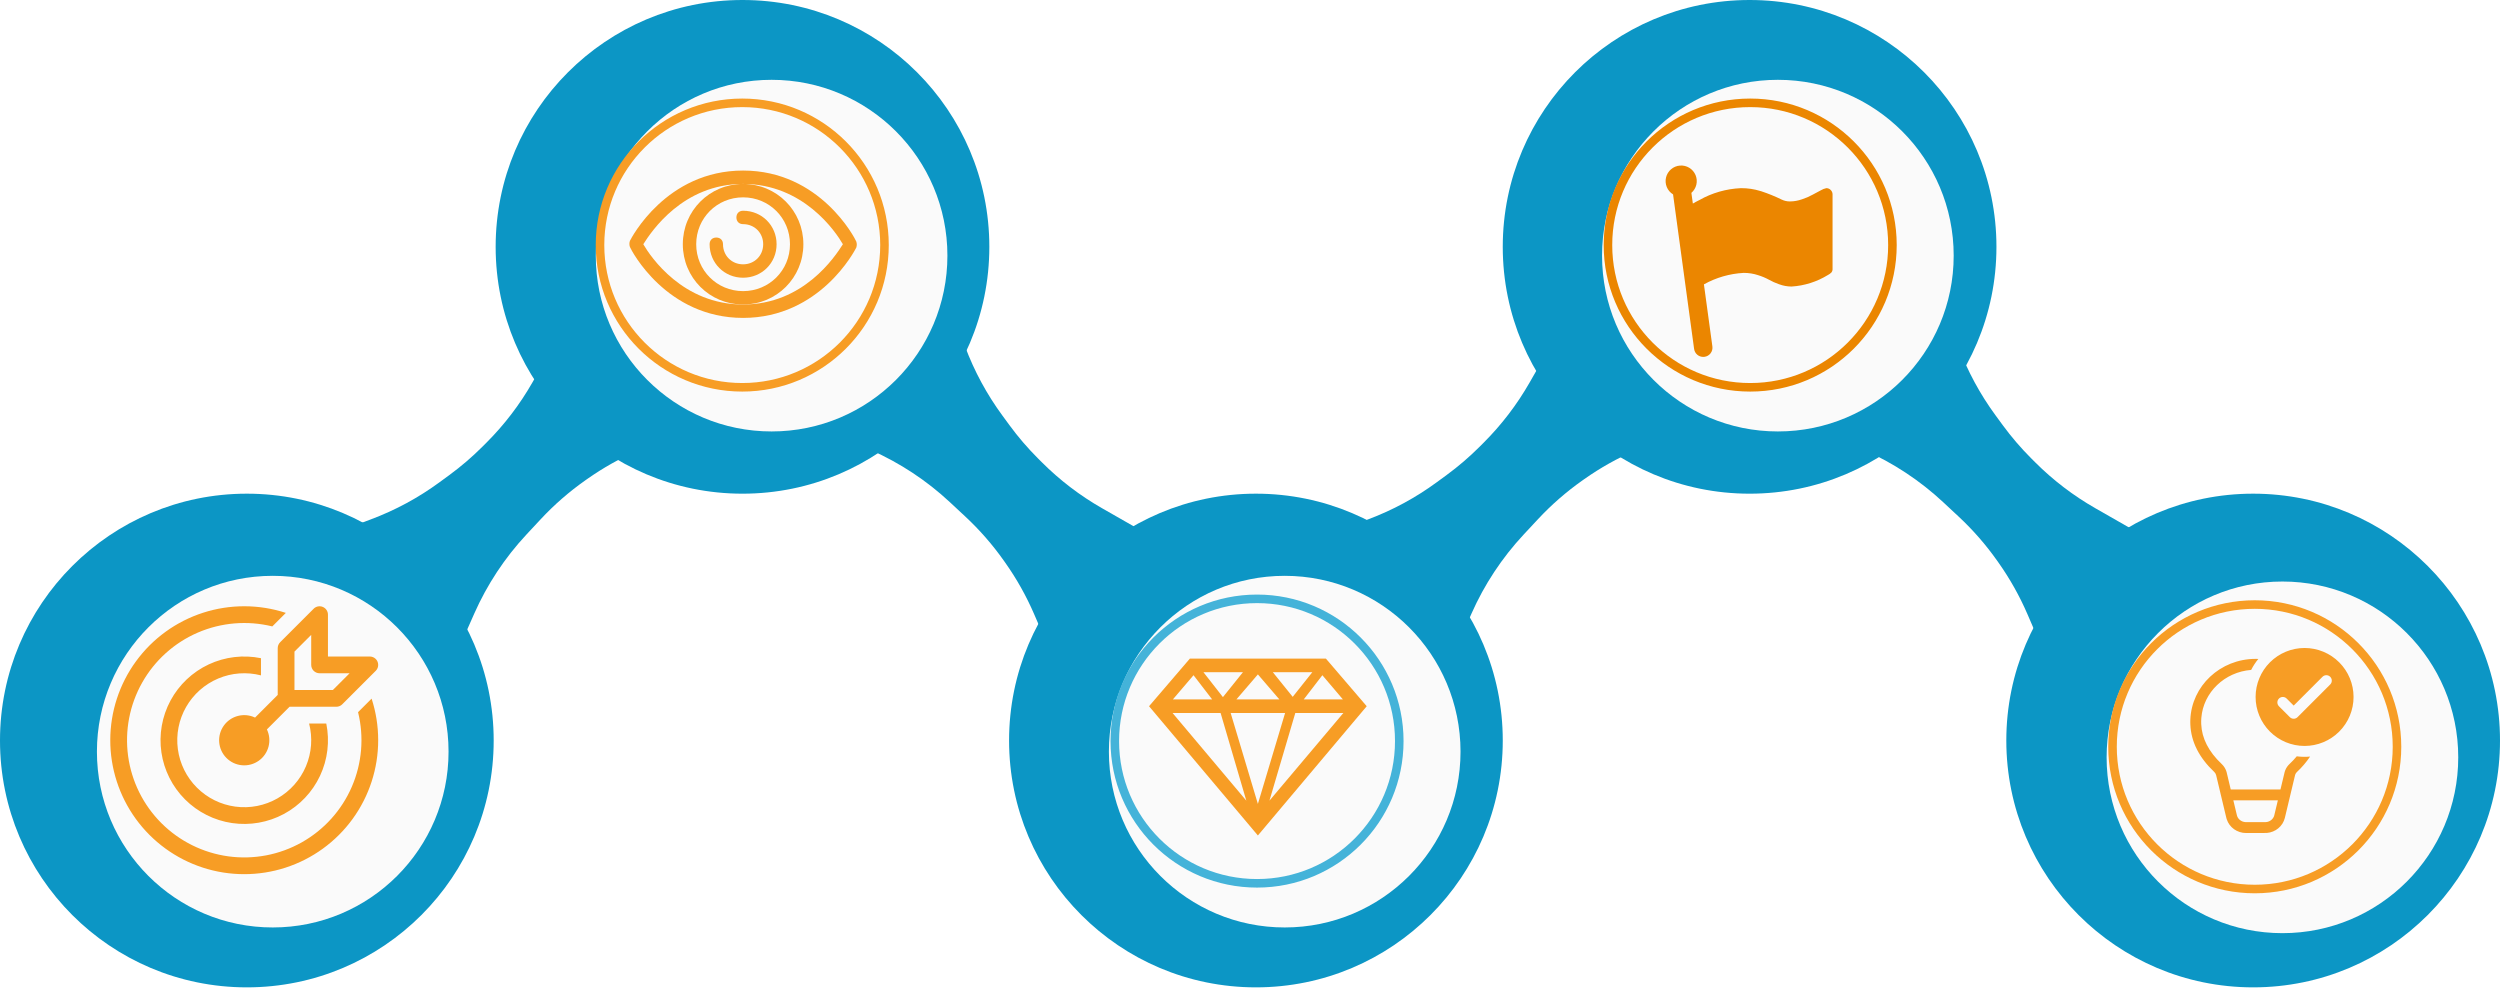
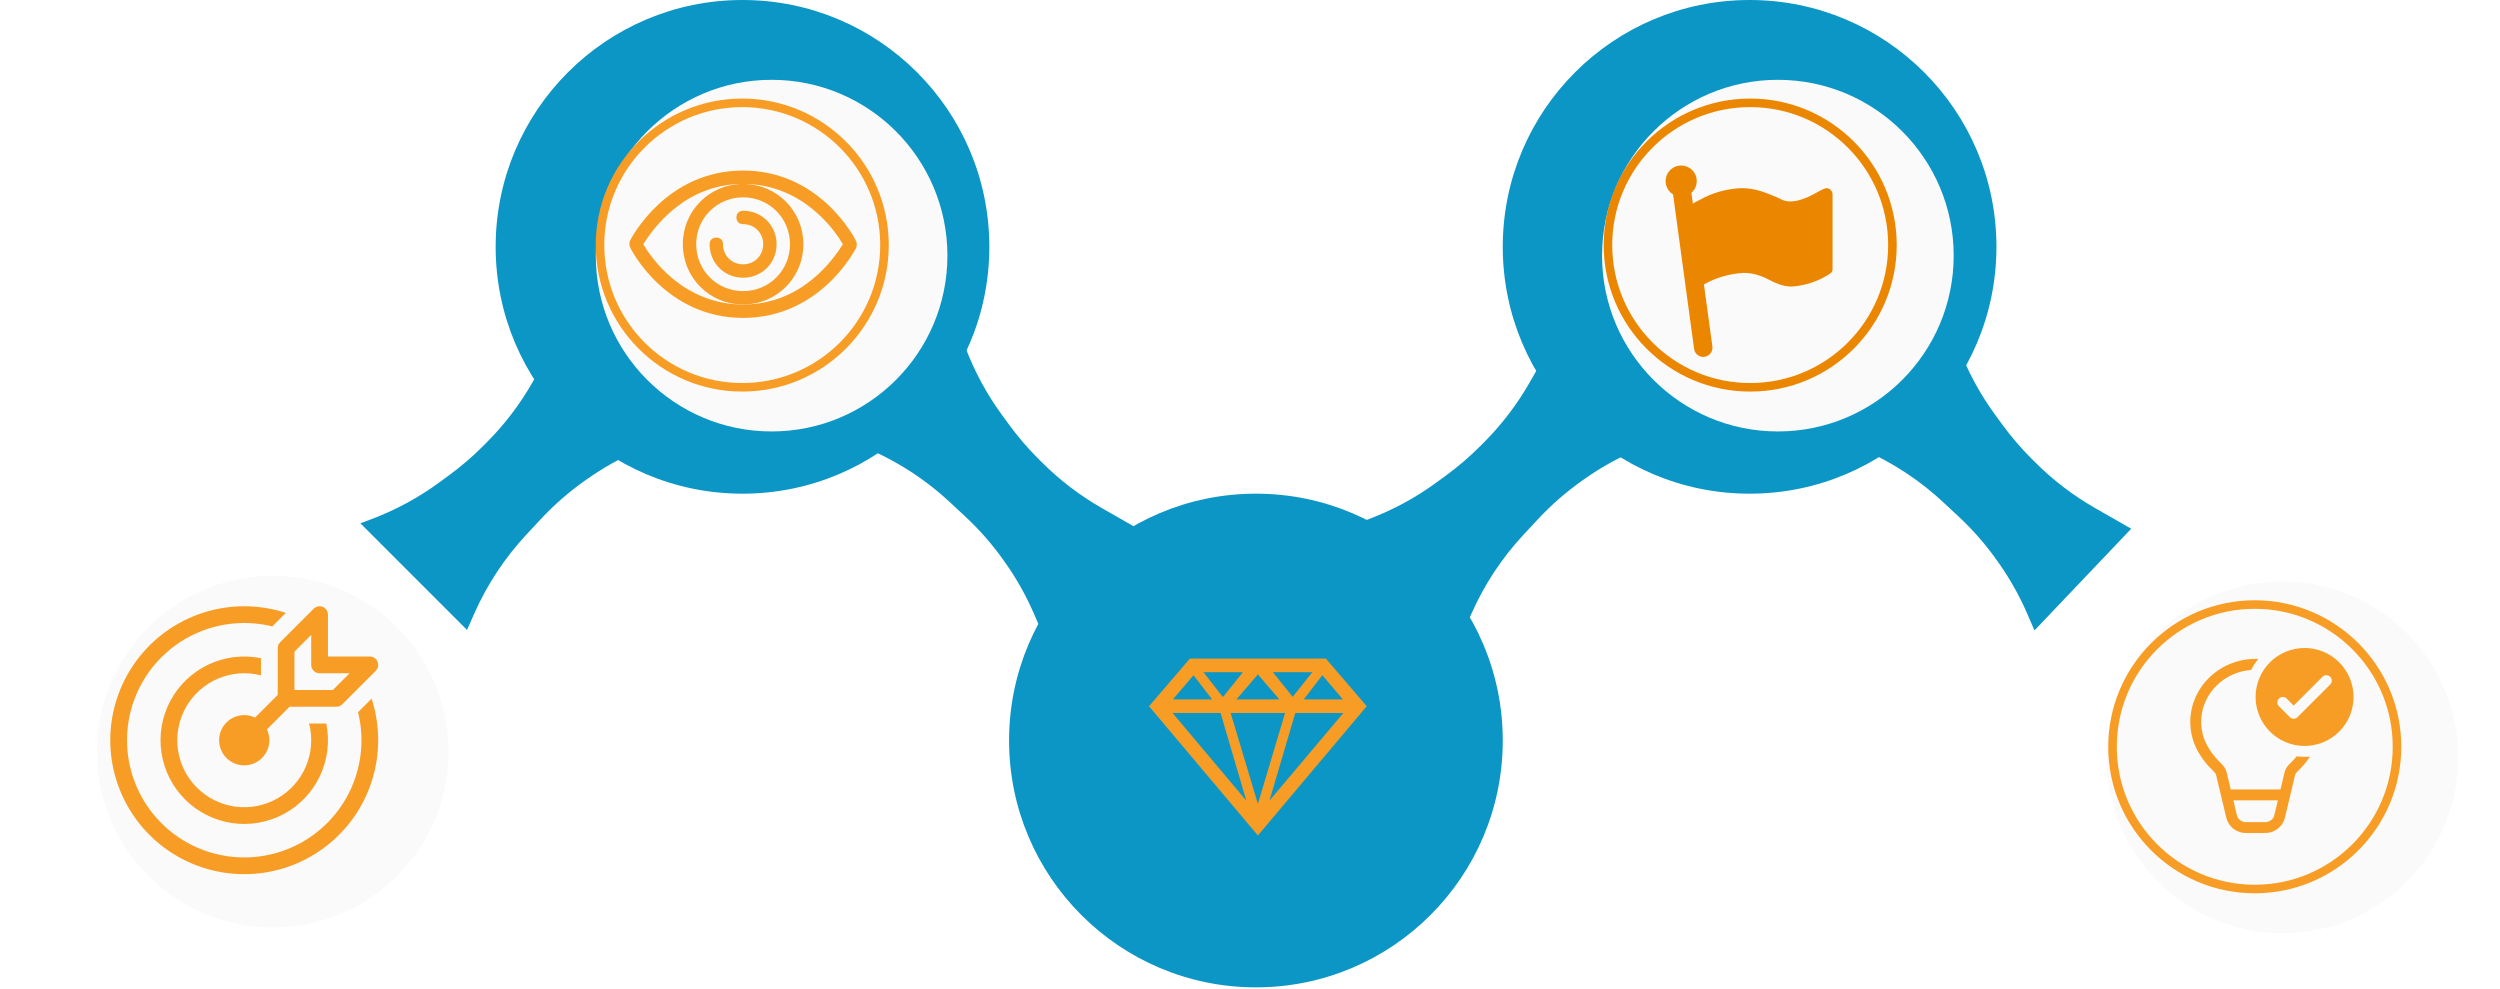
<svg xmlns="http://www.w3.org/2000/svg" width="877" height="347" viewBox="0 0 877 347" fill="none">
  <path d="M126.424 183.575L130.142 182.18C138.707 178.969 146.79 174.597 154.166 169.188L157.665 166.622C161.77 163.612 165.639 160.292 169.239 156.692L170.642 155.29C176.926 149.005 182.345 141.91 186.755 134.193L193.966 121.575L229.642 155.519L223.939 157.981C217.598 160.72 211.557 164.108 205.914 168.091L205.189 168.603C199.569 172.57 194.374 177.106 189.685 182.139L184.647 187.548C177.058 195.695 170.883 205.052 166.376 215.233L163.832 220.983L126.424 183.575Z" fill="#0C96C5" />
  <path d="M476.254 183.574L479.972 182.18C488.537 178.968 496.62 174.597 503.996 169.187L507.495 166.622C511.6 163.611 515.469 160.292 519.069 156.692L520.472 155.289C526.757 149.005 532.176 141.91 536.585 134.193L543.796 121.574L579.472 155.518L573.769 157.981C567.428 160.719 561.387 164.107 555.744 168.09L555.019 168.602C549.399 172.569 544.204 177.105 539.515 182.139L534.477 187.547C526.888 195.694 520.713 205.051 516.206 215.233L513.662 220.982L476.254 183.574Z" fill="#0C96C5" />
  <path d="M337.188 117.938L338.582 121.656C341.794 130.22 346.165 138.304 351.574 145.68L354.14 149.179C357.151 153.284 360.47 157.153 364.07 160.753L365.472 162.155C371.757 168.44 378.852 173.859 386.569 178.269L399.188 185.479L365.243 221.155L362.781 215.453C360.043 209.111 356.655 203.071 352.671 197.428L352.159 196.703C348.192 191.083 343.656 185.887 338.623 181.199L333.215 176.161C325.068 168.572 315.71 162.397 305.529 157.89L299.78 155.345L337.188 117.938Z" fill="#0C96C5" />
  <path d="M685.633 117.938L687.027 121.656C690.239 130.22 694.61 138.304 700.02 145.68L702.585 149.179C705.596 153.284 708.915 157.153 712.515 160.753L713.918 162.155C720.202 168.44 727.297 173.859 735.014 178.269L747.633 185.479L713.689 221.155L711.226 215.453C708.488 209.111 705.1 203.071 701.117 197.428L700.605 196.703C696.638 191.083 692.102 185.887 687.068 181.199L681.66 176.161C673.513 168.572 664.156 162.397 653.974 157.89L648.225 155.345L685.633 117.938Z" fill="#0C96C5" />
-   <circle cx="86.592" cy="259.774" r="86.592" fill="#0C96C5" />
  <circle cx="260.467" cy="86.592" r="86.592" fill="#0C96C5" />
  <circle cx="440.578" cy="259.774" r="86.592" fill="#0C96C5" />
  <circle cx="613.76" cy="86.592" r="86.592" fill="#0C96C5" />
-   <circle cx="790.408" cy="259.774" r="86.592" fill="#0C96C5" />
  <g filter="url(#filter0_d_3021_4256)">
    <circle cx="85.676" cy="259.676" r="61.676" fill="#FAFAFA" />
  </g>
  <path d="M132.444 232.123C132.667 232.66 132.726 233.25 132.613 233.82C132.5 234.39 132.22 234.913 131.81 235.324L120.062 247.072C119.789 247.345 119.464 247.561 119.108 247.708C118.751 247.855 118.368 247.931 117.983 247.93H101.576L93.629 255.877C94.525 257.753 94.729 259.885 94.205 261.896C93.681 263.908 92.463 265.669 90.766 266.869C89.069 268.069 87.002 268.631 84.931 268.454C82.86 268.278 80.918 267.375 79.448 265.905C77.978 264.436 77.076 262.494 76.899 260.423C76.723 258.352 77.284 256.285 78.484 254.588C79.684 252.891 81.446 251.673 83.457 251.149C85.469 250.625 87.6 250.829 89.476 251.725L97.424 243.777V227.371C97.423 226.985 97.498 226.603 97.645 226.246C97.793 225.889 98.009 225.565 98.281 225.292L110.029 213.544C110.44 213.132 110.964 212.851 111.534 212.737C112.105 212.624 112.696 212.682 113.233 212.905C113.77 213.127 114.23 213.505 114.552 213.989C114.875 214.472 115.047 215.041 115.046 215.623V230.308H129.73C130.312 230.308 130.88 230.481 131.363 230.804C131.846 231.127 132.222 231.586 132.444 232.123ZM122.641 236.182H112.109C111.33 236.182 110.583 235.873 110.032 235.322C109.481 234.771 109.172 234.024 109.172 233.245V222.713L103.298 228.587V242.056H116.767L122.641 236.182ZM130.359 245.081C131.857 249.675 132.667 254.585 132.667 259.678C132.665 269.605 129.52 279.276 123.682 287.304C117.844 295.333 109.613 301.306 100.171 304.368C90.728 307.43 80.558 307.423 71.12 304.349C61.681 301.274 53.459 295.289 47.632 287.253C41.805 279.216 38.672 269.541 38.684 259.614C38.695 249.688 41.849 240.019 47.695 231.996C53.54 223.973 61.776 218.007 71.222 214.954C80.667 211.901 90.837 211.917 100.272 215L95.526 219.747C86.807 217.597 77.623 218.36 69.379 221.921C61.135 225.482 54.283 231.644 49.87 239.466C45.458 247.288 43.727 256.339 44.944 265.237C46.16 274.135 50.255 282.39 56.605 288.741C62.955 295.092 71.209 299.189 80.106 300.407C89.004 301.625 98.056 299.896 105.878 295.485C113.701 291.074 119.864 284.224 123.427 275.98C126.99 267.736 127.755 258.553 125.607 249.833L130.359 245.081ZM114.458 253.804C115.72 259.99 114.954 266.417 112.276 272.134C109.598 277.851 105.148 282.552 99.588 285.541C94.028 288.531 87.652 289.649 81.406 288.73C75.16 287.811 69.377 284.905 64.913 280.441C60.449 275.977 57.542 270.193 56.623 263.947C55.705 257.702 56.823 251.326 59.812 245.765C62.801 240.205 67.503 235.756 73.22 233.077C78.936 230.399 85.364 229.634 91.549 230.895V236.922C86.559 235.635 81.284 236.024 76.537 238.029C71.79 240.035 67.834 243.545 65.278 248.02C62.722 252.495 61.708 257.687 62.392 262.794C63.077 267.902 65.422 272.643 69.066 276.287C72.71 279.931 77.451 282.276 82.559 282.961C87.667 283.646 92.858 282.632 97.333 280.076C101.808 277.52 105.319 273.564 107.324 268.816C109.33 264.069 109.719 258.794 108.431 253.804H114.458Z" fill="#F79D25" />
  <g filter="url(#filter1_d_3021_4256)">
    <circle cx="260.676" cy="85.676" r="61.676" fill="#FAFAFA" />
  </g>
  <circle cx="260.383" cy="85.97" r="49.897" stroke="#F79D25" stroke-width="3" />
  <path d="M260.677 111.522C233.657 111.522 221.439 87.791 220.969 86.617C220.734 85.912 220.734 85.207 220.969 84.502C221.439 83.562 233.657 59.831 260.677 59.831C287.698 59.831 299.916 83.562 300.386 84.737C300.621 85.442 300.621 86.147 300.386 86.851C299.916 87.791 287.698 111.522 260.677 111.522ZM225.668 85.677C228.253 90.141 239.531 106.823 260.677 106.823C281.824 106.823 292.867 90.141 295.686 85.677C293.102 81.212 281.824 64.53 260.677 64.53C239.531 64.53 228.488 81.212 225.668 85.677Z" fill="#F79D25" />
  <path d="M260.678 106.823C248.93 106.823 239.531 97.425 239.531 85.677C239.531 73.929 248.93 64.53 260.678 64.53C272.426 64.53 281.824 73.929 281.824 85.677C281.824 97.425 272.426 106.823 260.678 106.823ZM260.678 69.23C251.514 69.23 244.23 76.513 244.23 85.677C244.23 94.84 251.514 102.124 260.678 102.124C269.841 102.124 277.125 94.84 277.125 85.677C277.125 76.513 269.841 69.23 260.678 69.23Z" fill="#F79D25" />
  <path d="M260.678 97.425C254.099 97.425 248.93 92.256 248.93 85.677C248.93 84.267 249.87 83.327 251.279 83.327C252.689 83.327 253.629 84.267 253.629 85.677C253.629 89.671 256.683 92.725 260.678 92.725C264.672 92.725 267.726 89.671 267.726 85.677C267.726 81.682 264.672 78.628 260.678 78.628C259.268 78.628 258.328 77.688 258.328 76.278C258.328 74.868 259.268 73.929 260.678 73.929C267.257 73.929 272.426 79.098 272.426 85.677C272.426 92.256 267.257 97.425 260.678 97.425Z" fill="#F79D25" />
  <g filter="url(#filter2_d_3021_4256)">
-     <circle cx="440.676" cy="259.676" r="61.676" fill="#FAFAFA" />
-   </g>
-   <circle cx="440.969" cy="259.971" r="49.897" stroke="#44B3D9" stroke-width="3" />
+     </g>
  <g clip-path="url(#clip0_3021_4256)">
    <path d="M465.128 231.042H417.402L403.084 247.746L441.265 293.086L479.446 247.746L465.128 231.042ZM425.229 245.36H411.436L418.69 236.865L425.229 245.36ZM433.724 245.36L441.265 236.578L448.806 245.36H433.724ZM450.81 250.132L441.265 282.014L431.72 250.132H450.81ZM428.188 250.132L437.208 280.868L411.341 250.132H428.188ZM454.39 250.132H471.237L445.322 280.868L454.39 250.132ZM457.349 245.36L463.887 236.865L471.094 245.36H457.253H457.349ZM460.355 235.815L453.483 244.453L446.515 235.815H460.355ZM428.999 244.549L422.174 235.815H436.015L428.999 244.549Z" fill="#F79D25" />
  </g>
  <g filter="url(#filter3_d_3021_4256)">
    <circle cx="613.676" cy="85.676" r="61.676" fill="#FAFAFA" />
  </g>
  <circle cx="613.969" cy="85.971" r="49.897" stroke="#EB8600" stroke-width="3" />
  <g clip-path="url(#clip1_3021_4256)">
    <path d="M642.221 66.656C642.024 66.45 641.787 66.286 641.525 66.174C641.263 66.062 640.981 66.004 640.696 66.005H640.679C639.977 66.147 639.354 66.396 638.791 66.74L638.817 66.726C637.871 67.205 636.864 67.739 635.807 68.332C634.656 68.965 633.448 69.489 632.199 69.896L632.045 69.94C630.754 70.397 629.397 70.641 628.028 70.662H628.017L627.877 70.665C626.834 70.665 625.846 70.424 624.968 69.993L625.007 70.01C622.721 68.891 620.363 67.928 617.947 67.126L617.516 67.001C615.355 66.335 613.106 66 610.845 66.008H610.663H610.672C605.556 66.233 600.566 67.669 596.113 70.198L596.272 70.114C595.153 70.668 594.364 71.096 593.85 71.412L593.338 67.661C594.208 66.906 594.818 65.896 595.081 64.775C595.343 63.653 595.244 62.478 594.799 61.416C594.353 60.353 593.583 59.459 592.599 58.861C591.615 58.262 590.467 57.989 589.319 58.082C588.171 58.175 587.082 58.628 586.206 59.376C585.331 60.125 584.714 61.131 584.445 62.251C584.175 63.37 584.266 64.547 584.705 65.612C585.144 66.677 585.908 67.576 586.888 68.181L586.91 68.195L594.294 122.417C594.515 123.998 595.858 125.201 597.48 125.203C597.637 125.203 597.794 125.192 597.945 125.173L597.928 125.175C598.35 125.12 598.757 124.982 599.125 124.768C599.493 124.555 599.816 124.271 600.074 123.932C600.332 123.594 600.52 123.208 600.628 122.796C600.736 122.384 600.761 121.955 600.703 121.534L600.706 121.55L597.735 99.758C602 97.379 606.752 96.002 611.628 95.733L611.715 95.73H611.74C613.472 95.73 615.142 96.004 616.702 96.513L616.588 96.482C617.997 96.903 619.359 97.472 620.649 98.177L620.54 98.121C621.586 98.712 622.811 99.266 624.087 99.713L624.249 99.763C625.505 100.233 626.957 100.507 628.47 100.519H628.476C632.988 100.237 637.362 98.851 641.214 96.482L641.093 96.552C641.611 96.301 642.053 95.987 642.436 95.61C642.744 95.24 642.896 94.766 642.861 94.287V94.292V68.181C642.862 67.897 642.805 67.617 642.694 67.356C642.584 67.095 642.422 66.859 642.218 66.662L642.221 66.656Z" fill="#EB8600" />
  </g>
  <g filter="url(#filter4_d_3021_4256)">
    <circle cx="790.676" cy="261.676" r="61.676" fill="#FAFAFA" />
  </g>
  <circle cx="790.969" cy="261.971" r="49.897" stroke="#F79D25" stroke-width="3" />
  <path d="M825.627 244.496C825.627 249.053 823.817 253.423 820.595 256.645C817.372 259.867 813.002 261.677 808.445 261.677C803.889 261.677 799.519 259.867 796.296 256.645C793.074 253.423 791.264 249.053 791.264 244.496C791.264 239.939 793.074 235.569 796.296 232.347C799.519 229.125 803.889 227.314 808.445 227.314C813.002 227.314 817.372 229.125 820.595 232.347C823.817 235.569 825.627 239.939 825.627 244.496ZM817.433 237.417C817.256 237.239 817.045 237.098 816.813 237.002C816.581 236.906 816.333 236.856 816.082 236.856C815.831 236.856 815.582 236.906 815.35 237.002C815.118 237.098 814.907 237.239 814.73 237.417L804.627 247.524L802.161 245.053C801.802 244.695 801.316 244.493 800.809 244.493C800.302 244.493 799.816 244.695 799.458 245.053C799.099 245.412 798.898 245.898 798.898 246.405C798.898 246.912 799.099 247.398 799.458 247.757L803.276 251.575C803.453 251.752 803.664 251.893 803.896 251.99C804.128 252.086 804.376 252.135 804.627 252.135C804.878 252.135 805.127 252.086 805.359 251.99C805.591 251.893 805.802 251.752 805.979 251.575L817.433 240.12C817.611 239.943 817.752 239.732 817.848 239.5C817.945 239.268 817.994 239.02 817.994 238.769C817.994 238.518 817.945 238.269 817.848 238.037C817.752 237.805 817.611 237.594 817.433 237.417ZM810.381 265.408C809.051 267.38 807.501 269.195 805.761 270.818C805.519 271.045 805.328 271.323 805.204 271.631L805.105 271.94L801.531 286.896C800.828 289.84 798.228 291.974 795.155 292.203L787.919 292.222C784.796 292.222 782.059 290.252 781.138 287.404L780.993 286.896L777.423 271.944C777.321 271.514 777.096 271.122 776.774 270.818C771.467 265.808 768.63 260.242 768.375 254.19L768.355 253.278L768.367 252.548C768.768 240.655 778.867 231.133 791.264 231.133C791.589 231.133 791.913 231.14 792.23 231.152C791.253 232.335 790.405 233.63 789.706 235.008C780.375 235.733 772.945 242.9 772.231 251.804L772.185 252.613L772.174 253.197L772.189 254.026C772.403 259.005 774.762 263.667 779.397 268.042C780.115 268.722 780.657 269.562 780.978 270.486L781.142 271.058L782.544 276.95H799.988L801.466 270.783L801.661 270.211C801.989 269.39 802.493 268.649 803.135 268.042C804.045 267.187 804.902 266.277 805.7 265.316C807.228 265.518 808.831 265.549 810.381 265.408ZM783.456 280.768L784.674 285.861L784.773 286.228C785.144 287.373 786.209 288.221 787.492 288.377L787.923 288.404L794.872 288.393C795.484 288.357 796.073 288.15 796.572 287.795C797.072 287.441 797.462 286.953 797.698 286.388L797.816 286.006L799.072 280.768H783.456Z" fill="#F79D25" />
  <defs>
    <filter id="filter0_d_3021_4256" x="24" y="198" width="137.354" height="131.353" filterUnits="userSpaceOnUse" color-interpolation-filters="sRGB">
      <feFlood flood-opacity="0" result="BackgroundImageFix" />
      <feColorMatrix in="SourceAlpha" type="matrix" values="0 0 0 0 0 0 0 0 0 0 0 0 0 0 0 0 0 0 127 0" result="hardAlpha" />
      <feOffset dx="10" dy="4" />
      <feGaussianBlur stdDeviation="2" />
      <feComposite in2="hardAlpha" operator="out" />
      <feColorMatrix type="matrix" values="0 0 0 0 0 0 0 0 0 0 0 0 0 0 0 0 0 0 0.25 0" />
      <feBlend mode="normal" in2="BackgroundImageFix" result="effect1_dropShadow_3021_4256" />
      <feBlend mode="normal" in="SourceGraphic" in2="effect1_dropShadow_3021_4256" result="shape" />
    </filter>
    <filter id="filter1_d_3021_4256" x="199" y="24" width="137.354" height="131.353" filterUnits="userSpaceOnUse" color-interpolation-filters="sRGB">
      <feFlood flood-opacity="0" result="BackgroundImageFix" />
      <feColorMatrix in="SourceAlpha" type="matrix" values="0 0 0 0 0 0 0 0 0 0 0 0 0 0 0 0 0 0 127 0" result="hardAlpha" />
      <feOffset dx="10" dy="4" />
      <feGaussianBlur stdDeviation="2" />
      <feComposite in2="hardAlpha" operator="out" />
      <feColorMatrix type="matrix" values="0 0 0 0 0 0 0 0 0 0 0 0 0 0 0 0 0 0 0.25 0" />
      <feBlend mode="normal" in2="BackgroundImageFix" result="effect1_dropShadow_3021_4256" />
      <feBlend mode="normal" in="SourceGraphic" in2="effect1_dropShadow_3021_4256" result="shape" />
    </filter>
    <filter id="filter2_d_3021_4256" x="379" y="198" width="137.354" height="131.353" filterUnits="userSpaceOnUse" color-interpolation-filters="sRGB">
      <feFlood flood-opacity="0" result="BackgroundImageFix" />
      <feColorMatrix in="SourceAlpha" type="matrix" values="0 0 0 0 0 0 0 0 0 0 0 0 0 0 0 0 0 0 127 0" result="hardAlpha" />
      <feOffset dx="10" dy="4" />
      <feGaussianBlur stdDeviation="2" />
      <feComposite in2="hardAlpha" operator="out" />
      <feColorMatrix type="matrix" values="0 0 0 0 0 0 0 0 0 0 0 0 0 0 0 0 0 0 0.25 0" />
      <feBlend mode="normal" in2="BackgroundImageFix" result="effect1_dropShadow_3021_4256" />
      <feBlend mode="normal" in="SourceGraphic" in2="effect1_dropShadow_3021_4256" result="shape" />
    </filter>
    <filter id="filter3_d_3021_4256" x="552" y="24" width="137.354" height="131.353" filterUnits="userSpaceOnUse" color-interpolation-filters="sRGB">
      <feFlood flood-opacity="0" result="BackgroundImageFix" />
      <feColorMatrix in="SourceAlpha" type="matrix" values="0 0 0 0 0 0 0 0 0 0 0 0 0 0 0 0 0 0 127 0" result="hardAlpha" />
      <feOffset dx="10" dy="4" />
      <feGaussianBlur stdDeviation="2" />
      <feComposite in2="hardAlpha" operator="out" />
      <feColorMatrix type="matrix" values="0 0 0 0 0 0 0 0 0 0 0 0 0 0 0 0 0 0 0.25 0" />
      <feBlend mode="normal" in2="BackgroundImageFix" result="effect1_dropShadow_3021_4256" />
      <feBlend mode="normal" in="SourceGraphic" in2="effect1_dropShadow_3021_4256" result="shape" />
    </filter>
    <filter id="filter4_d_3021_4256" x="729" y="200" width="137.354" height="131.353" filterUnits="userSpaceOnUse" color-interpolation-filters="sRGB">
      <feFlood flood-opacity="0" result="BackgroundImageFix" />
      <feColorMatrix in="SourceAlpha" type="matrix" values="0 0 0 0 0 0 0 0 0 0 0 0 0 0 0 0 0 0 127 0" result="hardAlpha" />
      <feOffset dx="10" dy="4" />
      <feGaussianBlur stdDeviation="2" />
      <feComposite in2="hardAlpha" operator="out" />
      <feColorMatrix type="matrix" values="0 0 0 0 0 0 0 0 0 0 0 0 0 0 0 0 0 0 0.25 0" />
      <feBlend mode="normal" in2="BackgroundImageFix" result="effect1_dropShadow_3021_4256" />
      <feBlend mode="normal" in="SourceGraphic" in2="effect1_dropShadow_3021_4256" result="shape" />
    </filter>
    <clipPath id="clip0_3021_4256">
      <rect width="76.362" height="76.362" fill="white" transform="translate(403.084 221.497)" />
    </clipPath>
    <clipPath id="clip1_3021_4256">
      <rect width="58.74" height="67.131" fill="white" transform="translate(584.307 58.069)" />
    </clipPath>
  </defs>
</svg>